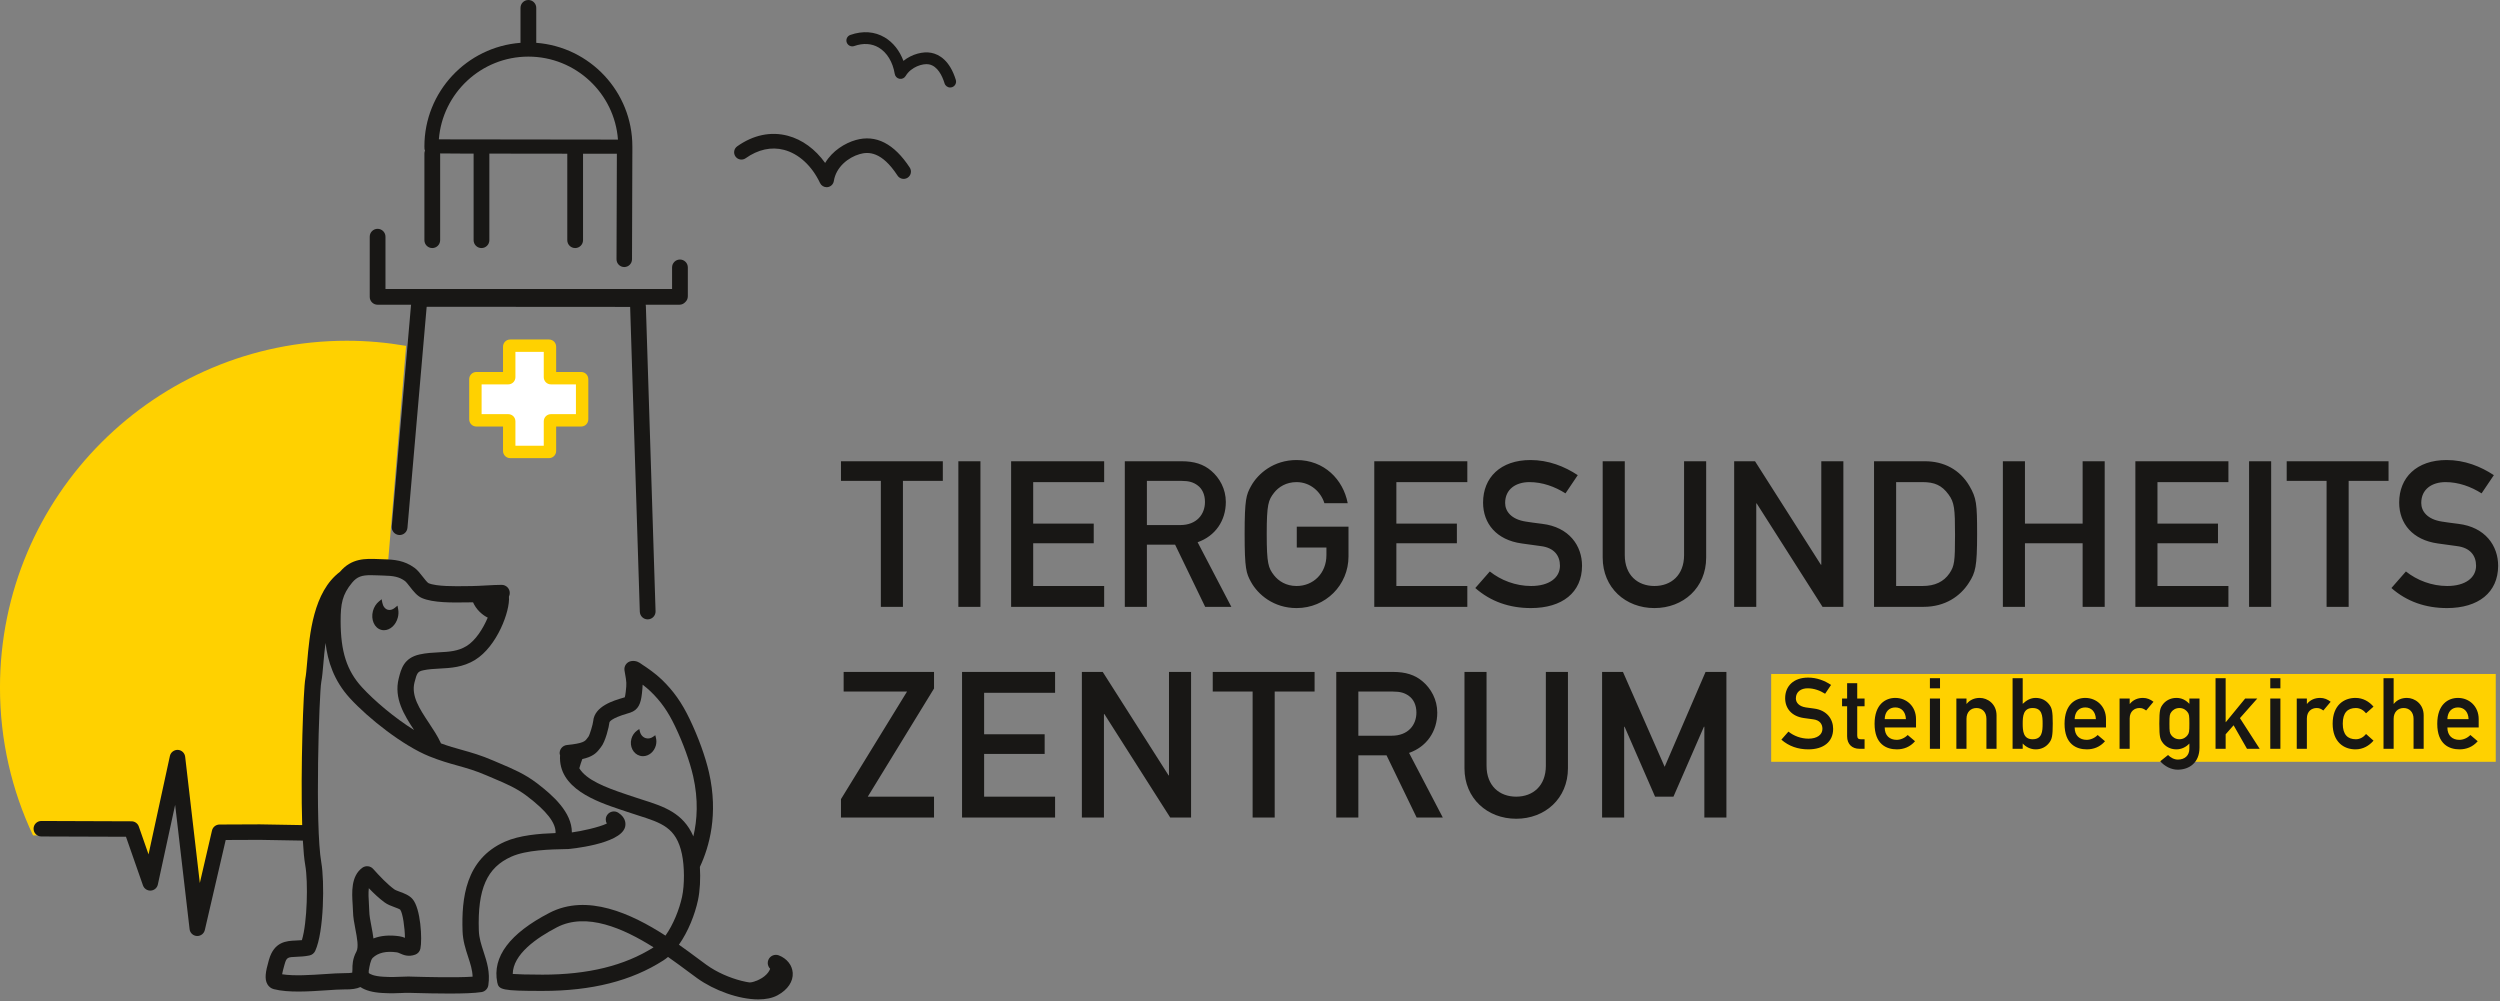
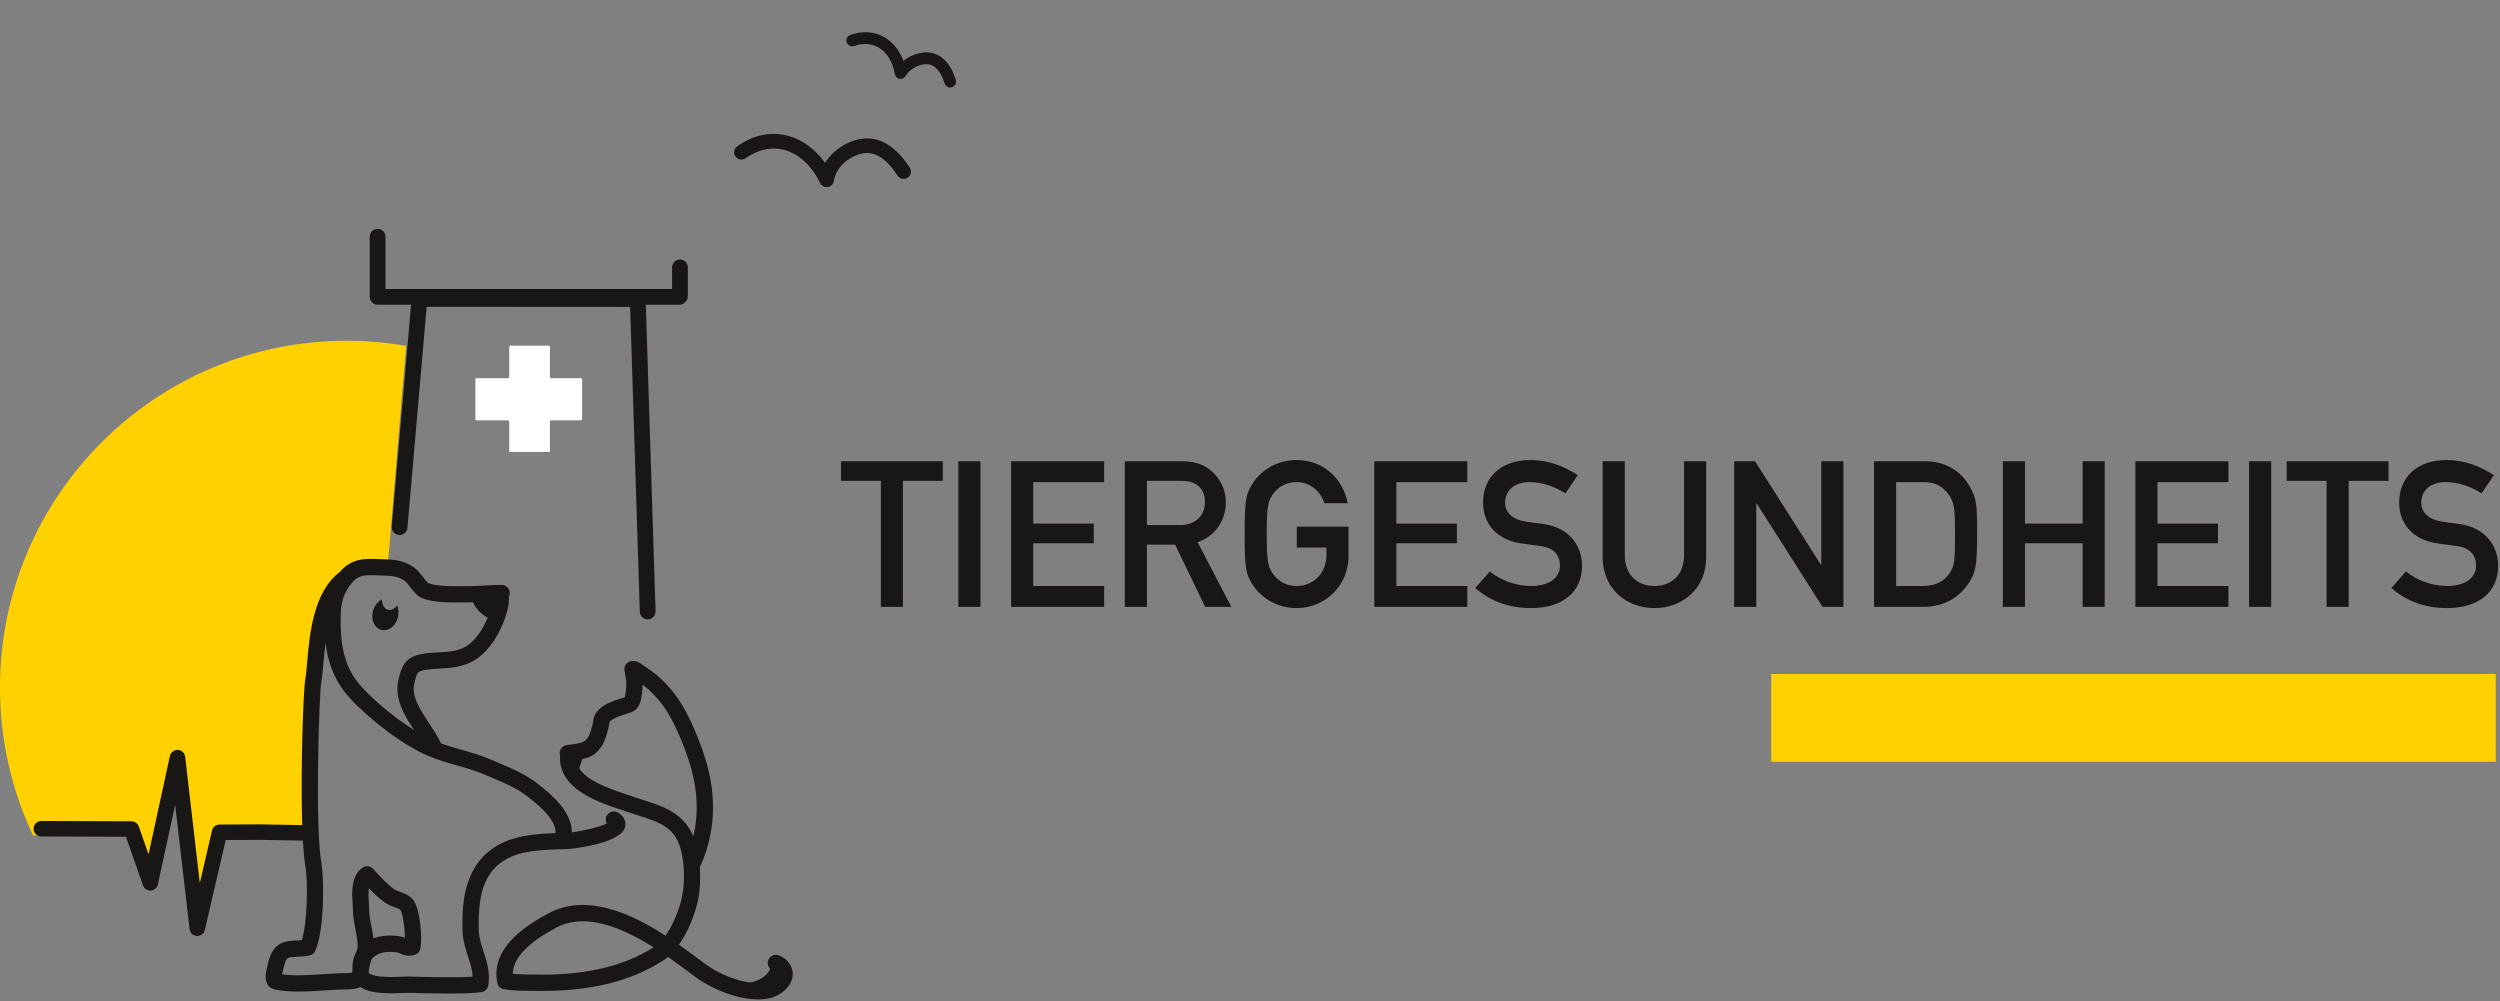
<svg xmlns="http://www.w3.org/2000/svg" width="100%" height="100%" viewBox="0 0 1106 443" version="1.1" xml:space="preserve" style="fill-rule:evenodd;clip-rule:evenodd;stroke-linejoin:round;stroke-miterlimit:2;">
  <rect x="0" y="0" width="1106" height="443" fill="#808080" stroke="none" />
  <g transform="matrix(1,0,0,1,-3461.81,-114.161)">
    <g transform="matrix(5.556,0,0,5.556,3599.94,295.807)">
      <path d="M0,33.824L-7.714,33.824L-8.985,39.386L-9.782,33.824L-10.535,33.824L-10.922,30.401L-11.689,33.824L-12.51,33.824L-13.127,36.628L-13.756,33.824L-22.233,33.824C-23.917,30.254 -24.863,26.267 -24.863,22.057C-24.863,6.803 -12.497,-5.562 2.757,-5.562C4.366,-5.562 5.94,-5.417 7.473,-5.154L6,12.527C5.655,12.253 5.236,12.269 4.462,12.527C2.349,13.231 2.38,13.011 1.776,14.418C1.173,15.826 -0.537,19.749 -0.134,21.156C0.268,22.565 -0.537,30.308 -0.134,32.924C-0.09,33.211 -0.045,33.514 0,33.824" style="fill:rgb(255,209,0);fill-rule:nonzero;" />
    </g>
    <g transform="matrix(5.556,0,0,5.556,0,-10161.8)">
      <rect x="764.107" y="1903.19" width="57.694" height="6.993" style="fill:rgb(255,209,0);" />
    </g>
    <g transform="matrix(-5.232,1.869,1.869,5.232,3791.39,553.922)">
      <path d="M-2.808,-1.657C-2.808,-1.657 -2.51,-0.138 0.307,-0.9C1.639,-1.262 -2.808,0.619 -2.808,0.619L-4.167,-0.901L-2.808,-1.657Z" style="fill:rgb(24,23,21);fill-rule:nonzero;" />
    </g>
    <g transform="matrix(5.556,0,0,5.556,3851.5,318.224)">
      <path d="M0,11.592L1.758,11.592L1.758,1.562L4.934,1.562L4.934,-0.001L-3.176,-0.001L-3.176,1.562L0,1.562L0,11.592ZM6.171,11.592L7.93,11.592L7.93,-0.001L6.171,-0.001L6.171,11.592ZM10.372,11.592L17.781,11.592L17.781,9.932L12.13,9.932L12.13,6.529L16.95,6.529L16.95,4.966L12.13,4.966L12.13,1.66L17.781,1.66L17.781,-0.001L10.372,-0.001L10.372,11.592ZM21.184,1.562L23.935,1.562C24.538,1.562 24.896,1.676 25.222,1.921C25.58,2.182 25.808,2.637 25.808,3.24C25.808,4.217 25.157,5.08 23.838,5.08L21.184,5.08L21.184,1.562ZM19.425,11.592L21.184,11.592L21.184,6.643L23.431,6.643L25.824,11.592L27.908,11.592L25.222,6.447C26.623,5.958 27.469,4.738 27.469,3.24C27.469,2.197 26.964,1.319 26.313,0.765C25.694,0.227 24.928,-0.001 23.951,-0.001L19.425,-0.001L19.425,11.592ZM33.118,6.871L35.479,6.871L35.479,7.473C35.479,8.922 34.437,9.932 33.102,9.932C32.271,9.932 31.669,9.541 31.311,9.084C30.855,8.499 30.725,8.173 30.725,5.795C30.725,3.419 30.855,3.093 31.311,2.506C31.669,2.05 32.271,1.66 33.102,1.66C34.209,1.66 35.04,2.441 35.317,3.337L37.173,3.337C36.814,1.449 35.3,-0.098 33.102,-0.098C31.279,-0.098 30.025,0.977 29.471,1.986C29.096,2.669 28.966,3.012 28.966,5.795C28.966,8.581 29.096,8.922 29.471,9.606C30.025,10.616 31.279,11.69 33.102,11.69C35.414,11.69 37.237,9.866 37.237,7.571L37.237,5.21L33.118,5.21L33.118,6.871ZM39.289,11.592L46.698,11.592L46.698,9.932L41.048,9.932L41.048,6.529L45.867,6.529L45.867,4.966L41.048,4.966L41.048,1.66L46.698,1.66L46.698,-0.001L39.289,-0.001L39.289,11.592ZM47.333,10.094C48.554,11.169 50.052,11.69 51.761,11.69C54.252,11.69 55.832,10.453 55.832,8.319C55.832,6.74 54.823,5.242 52.657,4.982C52.104,4.917 51.664,4.851 51.355,4.803C50.182,4.623 49.709,3.973 49.709,3.321C49.709,2.213 50.573,1.66 51.648,1.66C52.674,1.66 53.667,2.019 54.514,2.556L55.491,1.106C54.432,0.406 53.162,-0.098 51.729,-0.098C49.336,-0.098 47.952,1.302 47.952,3.288C47.952,4.966 49.026,6.268 51.029,6.545C51.632,6.627 52.039,6.692 52.559,6.756C53.602,6.886 54.074,7.506 54.074,8.319C54.074,9.281 53.211,9.932 51.778,9.932C50.541,9.932 49.368,9.475 48.489,8.775L47.333,10.094ZM57.476,7.668C57.476,10.079 59.3,11.69 61.596,11.69C63.891,11.69 65.716,10.079 65.716,7.668L65.716,-0.001L63.957,-0.001L63.957,7.473C63.957,9.069 62.931,9.932 61.596,9.932C60.261,9.932 59.235,9.069 59.235,7.473L59.235,-0.001L57.476,-0.001L57.476,7.668ZM67.946,11.592L69.705,11.592L69.705,3.354L69.737,3.354L74.981,11.592L76.641,11.592L76.641,-0.001L74.883,-0.001L74.883,8.238L74.85,8.238L69.607,-0.001L67.946,-0.001L67.946,11.592ZM79.083,11.592L83.025,11.592C84.751,11.592 85.954,10.745 86.639,9.671C87.16,8.857 87.29,8.401 87.29,5.795C87.29,3.369 87.242,2.93 86.671,1.953C85.923,0.684 84.669,-0.001 83.137,-0.001L79.083,-0.001L79.083,11.592ZM80.842,1.66L82.943,1.66C83.887,1.66 84.473,1.904 85.01,2.637C85.482,3.272 85.532,3.776 85.532,5.861C85.532,8.01 85.482,8.336 85.092,8.922C84.636,9.59 83.935,9.932 82.943,9.932L80.842,9.932L80.842,1.66ZM95.692,11.592L97.449,11.592L97.449,-0.001L95.692,-0.001L95.692,4.966L91.1,4.966L91.1,-0.001L89.341,-0.001L89.341,11.592L91.1,11.592L91.1,6.529L95.692,6.529L95.692,11.592ZM99.892,11.592L107.301,11.592L107.301,9.932L101.651,9.932L101.651,6.529L106.47,6.529L106.47,4.966L101.651,4.966L101.651,1.66L107.301,1.66L107.301,-0.001L99.892,-0.001L99.892,11.592ZM108.945,11.592L110.704,11.592L110.704,-0.001L108.945,-0.001L108.945,11.592ZM115.117,11.592L116.875,11.592L116.875,1.562L120.051,1.562L120.051,-0.001L111.941,-0.001L111.941,1.562L115.117,1.562L115.117,11.592ZM120.279,10.094C121.5,11.169 122.997,11.69 124.707,11.69C127.198,11.69 128.777,10.453 128.777,8.319C128.777,6.74 127.768,5.242 125.603,4.982C125.05,4.917 124.609,4.851 124.3,4.803C123.127,4.623 122.655,3.973 122.655,3.321C122.655,2.213 123.518,1.66 124.594,1.66C125.619,1.66 126.613,2.019 127.459,2.556L128.436,1.106C127.377,0.406 126.107,-0.098 124.675,-0.098C122.281,-0.098 120.897,1.302 120.897,3.288C120.897,4.966 121.972,6.268 123.974,6.545C124.578,6.627 124.984,6.692 125.505,6.756C126.547,6.886 127.02,7.506 127.02,8.319C127.02,9.281 126.157,9.932 124.723,9.932C123.487,9.932 122.314,9.475 121.434,8.775L120.279,10.094Z" style="fill:rgb(24,23,21);fill-rule:nonzero;" />
    </g>
    <g transform="matrix(5.556,0,0,5.556,3833.86,411.966)">
-       <path d="M0,11.495L7.409,11.495L7.409,9.834L2.134,9.834L7.409,1.221L7.409,-0.098L0.212,-0.098L0.212,1.465L5.26,1.465L0,10.03L0,11.495ZM9.64,11.495L17.048,11.495L17.048,9.834L11.398,9.834L11.398,6.431L16.218,6.431L16.218,4.868L11.398,4.868L11.398,1.562L17.048,1.562L17.048,-0.098L9.64,-0.098L9.64,11.495ZM19.181,11.495L20.939,11.495L20.939,3.256L20.972,3.256L26.215,11.495L27.876,11.495L27.876,-0.098L26.118,-0.098L26.118,8.14L26.085,8.14L20.842,-0.098L19.181,-0.098L19.181,11.495ZM32.777,11.495L34.535,11.495L34.535,1.465L37.711,1.465L37.711,-0.098L29.602,-0.098L29.602,1.465L32.777,1.465L32.777,11.495ZM41.196,1.465L43.947,1.465C44.549,1.465 44.908,1.579 45.233,1.823C45.591,2.084 45.819,2.54 45.819,3.142C45.819,4.119 45.168,4.981 43.849,4.981L41.196,4.981L41.196,1.465ZM39.437,11.495L41.196,11.495L41.196,6.545L43.442,6.545L45.836,11.495L47.92,11.495L45.233,6.35C46.634,5.861 47.48,4.64 47.48,3.142C47.48,2.1 46.976,1.221 46.324,0.667C45.706,0.129 44.94,-0.098 43.963,-0.098L39.437,-0.098L39.437,11.495ZM49.646,7.571C49.646,9.981 51.469,11.593 53.765,11.593C56.062,11.593 57.885,9.981 57.885,7.571L57.885,-0.098L56.126,-0.098L56.126,7.376C56.126,8.972 55.1,9.834 53.765,9.834C52.429,9.834 51.404,8.972 51.404,7.376L51.404,-0.098L49.646,-0.098L49.646,7.571ZM60.604,11.495L62.362,11.495L62.362,4.266L62.395,4.266L64.822,9.834L66.286,9.834L68.712,4.266L68.746,4.266L68.746,11.495L70.503,11.495L70.503,-0.098L68.843,-0.098L65.586,7.457L62.265,-0.098L60.604,-0.098L60.604,11.495Z" style="fill:rgb(24,23,21);fill-rule:nonzero;" />
-     </g>
+       </g>
    <g transform="matrix(5.556,0,0,5.556,4249.89,427.211)">
-       <path d="M0,2.551C0.593,3.072 1.319,3.324 2.148,3.324C3.356,3.324 4.122,2.724 4.122,1.69C4.122,0.924 3.632,0.198 2.583,0.072C2.314,0.041 2.101,0.008 1.95,-0.015C1.382,-0.102 1.154,-0.418 1.154,-0.733C1.154,-1.27 1.572,-1.538 2.092,-1.538C2.589,-1.538 3.072,-1.365 3.483,-1.104L3.956,-1.807C3.443,-2.147 2.827,-2.391 2.132,-2.391C0.972,-2.391 0.301,-1.713 0.301,-0.75C0.301,0.064 0.821,0.696 1.792,0.83C2.085,0.869 2.282,0.901 2.535,0.932C3.04,0.995 3.269,1.295 3.269,1.69C3.269,2.156 2.851,2.472 2.156,2.472C1.555,2.472 0.987,2.25 0.562,1.911L0,2.551ZM5.235,-0.726L4.832,-0.726L4.832,-0.11L5.235,-0.11L5.235,2.29C5.235,2.922 5.645,3.277 6.205,3.277L6.625,3.277L6.625,2.519L6.324,2.519C6.126,2.519 6.04,2.44 6.04,2.219L6.04,-0.11L6.625,-0.11L6.625,-0.726L6.04,-0.726L6.04,-1.942L5.235,-1.942L5.235,-0.726ZM10.721,1.579L10.721,0.916C10.721,-0.117 9.956,-0.773 9.072,-0.773C8.297,-0.773 7.421,-0.268 7.421,1.287C7.421,2.929 8.377,3.324 9.198,3.324C9.734,3.324 10.248,3.134 10.642,2.677L10.058,2.18C9.821,2.425 9.49,2.566 9.182,2.566C8.629,2.566 8.227,2.234 8.227,1.579L10.721,1.579ZM8.227,0.916C8.242,0.309 8.598,-0.015 9.072,-0.015C9.545,-0.015 9.892,0.309 9.917,0.916L8.227,0.916ZM11.827,3.277L12.632,3.277L12.632,-0.726L11.827,-0.726L11.827,3.277ZM11.827,-1.538L12.632,-1.538L12.632,-2.343L11.827,-2.343L11.827,-1.538ZM13.934,3.277L14.74,3.277L14.74,0.893C14.74,0.348 15.08,0.032 15.537,0.032C15.987,0.032 16.327,0.348 16.327,0.893L16.327,3.277L17.133,3.277L17.133,0.617C17.133,-0.292 16.421,-0.773 15.798,-0.773C15.371,-0.773 15.008,-0.615 14.755,-0.3L14.74,-0.3L14.74,-0.726L13.934,-0.726L13.934,3.277ZM18.41,3.277L19.216,3.277L19.216,2.858C19.469,3.134 19.84,3.324 20.25,3.324C20.74,3.324 21.095,3.103 21.324,2.803C21.544,2.519 21.608,2.259 21.608,1.272C21.608,0.293 21.544,0.032 21.324,-0.252C21.095,-0.552 20.74,-0.773 20.25,-0.773C19.84,-0.773 19.517,-0.584 19.216,-0.3L19.216,-2.344L18.41,-2.344L18.41,3.277ZM20.005,0.032C20.763,0.032 20.802,0.656 20.802,1.272C20.802,1.896 20.763,2.519 20.005,2.519C19.256,2.519 19.216,1.856 19.216,1.272C19.216,0.696 19.256,0.032 20.005,0.032M25.848,1.579L25.848,0.916C25.848,-0.117 25.081,-0.773 24.198,-0.773C23.425,-0.773 22.548,-0.268 22.548,1.287C22.548,2.929 23.503,3.324 24.324,3.324C24.861,3.324 25.374,3.134 25.769,2.677L25.184,2.18C24.948,2.425 24.617,2.566 24.308,2.566C23.756,2.566 23.352,2.234 23.352,1.579L25.848,1.579ZM23.352,0.916C23.369,0.309 23.723,-0.015 24.198,-0.015C24.671,-0.015 25.019,0.309 25.043,0.916L23.352,0.916ZM26.929,3.277L27.734,3.277L27.734,0.869C27.734,0.285 28.121,0.032 28.516,0.032C28.721,0.032 28.855,0.088 29.045,0.23L29.629,-0.465C29.385,-0.654 29.116,-0.773 28.792,-0.773C28.365,-0.773 28.003,-0.615 27.75,-0.3L27.734,-0.3L27.734,-0.726L26.929,-0.726L26.929,3.277ZM32.487,3.269C32.487,3.83 32.107,4.138 31.571,4.138C31.263,4.138 30.987,3.972 30.789,3.774L30.167,4.272C30.521,4.675 31.042,4.942 31.555,4.942C32.472,4.942 33.293,4.39 33.293,3.182L33.293,-0.726L32.487,-0.726L32.487,-0.3C32.187,-0.615 31.863,-0.773 31.452,-0.773C30.932,-0.773 30.577,-0.512 30.395,-0.283C30.167,0.016 30.094,0.167 30.094,1.28C30.094,2.385 30.167,2.535 30.395,2.835C30.577,3.064 30.932,3.324 31.452,3.324C31.863,3.324 32.234,3.134 32.487,2.858L32.487,3.269ZM30.9,1.28C30.9,0.632 30.916,0.522 31.058,0.34C31.168,0.198 31.373,0.032 31.697,0.032C32.013,0.032 32.218,0.198 32.329,0.34C32.472,0.522 32.487,0.632 32.487,1.28C32.487,1.919 32.472,2.029 32.329,2.211C32.218,2.353 32.013,2.519 31.697,2.519C31.373,2.519 31.168,2.353 31.058,2.211C30.916,2.029 30.9,1.919 30.9,1.28M34.571,3.277L35.376,3.277L35.376,2.124L36.009,1.406L37.074,3.277L38.084,3.277L36.513,0.837L37.896,-0.726L36.932,-0.726L35.392,1.154L35.376,1.154L35.376,-2.344L34.571,-2.344L34.571,3.277ZM38.929,3.277L39.735,3.277L39.735,-0.726L38.929,-0.726L38.929,3.277ZM38.929,-1.538L39.735,-1.538L39.735,-2.343L38.929,-2.343L38.929,-1.538ZM41.037,3.277L41.843,3.277L41.843,0.869C41.843,0.285 42.229,0.032 42.625,0.032C42.83,0.032 42.963,0.088 43.153,0.23L43.738,-0.465C43.493,-0.654 43.224,-0.773 42.9,-0.773C42.473,-0.773 42.111,-0.615 41.857,-0.3L41.843,-0.3L41.843,-0.726L41.037,-0.726L41.037,3.277ZM46.556,2.101C46.359,2.346 46.074,2.519 45.743,2.519C45.088,2.519 44.701,2.148 44.701,1.28C44.701,0.403 45.088,0.032 45.743,0.032C46.074,0.032 46.359,0.206 46.556,0.451L47.149,-0.078C46.801,-0.481 46.319,-0.773 45.712,-0.773C44.788,-0.773 43.896,-0.189 43.896,1.28C43.896,2.74 44.788,3.324 45.712,3.324C46.319,3.324 46.801,3.032 47.149,2.63L46.556,2.101ZM47.946,3.277L48.752,3.277L48.752,0.893C48.752,0.348 49.09,0.032 49.549,0.032C49.998,0.032 50.338,0.348 50.338,0.893L50.338,3.277L51.143,3.277L51.143,0.617C51.143,-0.292 50.432,-0.773 49.809,-0.773C49.382,-0.773 49.02,-0.615 48.766,-0.3L48.752,-0.3L48.752,-2.344L47.946,-2.344L47.946,3.277ZM55.524,1.579L55.524,0.916C55.524,-0.117 54.758,-0.773 53.875,-0.773C53.101,-0.773 52.225,-0.268 52.225,1.287C52.225,2.929 53.18,3.324 54.001,3.324C54.538,3.324 55.05,3.134 55.446,2.677L54.862,2.18C54.625,2.425 54.293,2.566 53.985,2.566C53.432,2.566 53.031,2.234 53.031,1.579L55.524,1.579ZM53.031,0.916C53.046,0.309 53.401,-0.015 53.875,-0.015C54.348,-0.015 54.696,0.309 54.719,0.916L53.031,0.916Z" style="fill:rgb(24,23,21);fill-rule:nonzero;" />
-     </g>
+       </g>
    <g transform="matrix(5.556,0,0,5.556,3827.51,172.242)">
      <path d="M0,4.452C-0.222,4.452 -0.428,4.324 -0.525,4.119C-1.172,2.749 -2.218,1.787 -3.394,1.479C-4.403,1.214 -5.459,1.445 -6.448,2.146C-6.709,2.332 -7.073,2.27 -7.258,2.008C-7.444,1.746 -7.382,1.384 -7.121,1.198C-5.842,0.292 -4.452,0 -3.099,0.354C-1.945,0.657 -0.901,1.425 -0.118,2.521C0.469,1.539 1.47,0.94 2.316,0.697C3.922,0.24 5.368,0.978 6.62,2.892C6.795,3.161 6.72,3.521 6.451,3.696C6.183,3.872 5.822,3.797 5.646,3.528C4.377,1.586 3.32,1.62 2.636,1.816C1.737,2.072 0.751,2.835 0.574,3.961C0.535,4.212 0.335,4.41 0.083,4.446C0.055,4.45 0.028,4.452 0,4.452" style="fill:rgb(24,23,21);fill-rule:nonzero;" />
    </g>
    <g transform="matrix(5.556,0,0,5.556,3882.17,127.692)">
      <path d="M0,4.532C-0.2,4.532 -0.385,4.403 -0.448,4.201C-0.637,3.587 -1.007,2.825 -1.686,2.69C-2.177,2.593 -3.123,2.896 -3.546,3.615C-3.646,3.785 -3.841,3.875 -4.036,3.838C-4.23,3.802 -4.38,3.647 -4.413,3.453C-4.567,2.507 -5.032,1.742 -5.688,1.353C-6.248,1.021 -6.922,0.978 -7.64,1.23C-7.884,1.316 -8.152,1.188 -8.238,0.943C-8.323,0.699 -8.195,0.431 -7.95,0.346C-6.963,0 -6.015,0.068 -5.21,0.546C-4.544,0.942 -4.026,1.599 -3.722,2.412C-3.043,1.862 -2.147,1.641 -1.502,1.771C-0.878,1.895 -0.032,2.37 0.448,3.925C0.524,4.172 0.386,4.435 0.139,4.511C0.092,4.525 0.046,4.532 0,4.532" style="fill:rgb(24,23,21);fill-rule:nonzero;" />
    </g>
    <g transform="matrix(5.556,0,0,5.556,3719.33,299.264)">
      <path d="M0,-3.121C0,-3.121 0,-3.203 -0.083,-3.203L-2.479,-3.203C-2.479,-3.203 -2.562,-3.203 -2.562,-3.286L-2.562,-5.708C-2.562,-5.708 -2.562,-5.791 -2.644,-5.791L-5.722,-5.791C-5.722,-5.791 -5.804,-5.791 -5.804,-5.708L-5.804,-3.286C-5.804,-3.286 -5.804,-3.203 -5.887,-3.203L-8.415,-3.203C-8.415,-3.203 -8.497,-3.203 -8.497,-3.121L-8.497,0.071C-8.497,0.071 -8.497,0.153 -8.415,0.153L-5.887,0.153C-5.887,0.153 -5.804,0.153 -5.804,0.236L-5.804,2.588C-5.804,2.588 -5.804,2.67 -5.722,2.67L-2.644,2.67C-2.644,2.67 -2.562,2.67 -2.562,2.588L-2.562,0.236C-2.562,0.236 -2.562,0.153 -2.479,0.153L-0.083,0.153C-0.083,0.153 0,0.153 0,0.071L0,-3.121Z" style="fill:white;fill-rule:nonzero;" />
    </g>
    <g transform="matrix(5.556,0,0,5.556,3704.65,264.353)">
-       <path d="M0,9.448L-3.078,9.448C-3.401,9.448 -3.654,9.195 -3.654,8.872L-3.654,6.931L-5.771,6.931C-6.094,6.931 -6.347,6.678 -6.347,6.355L-6.347,3.163C-6.347,2.84 -6.094,2.587 -5.771,2.587L-3.654,2.587L-3.654,0.576C-3.654,0.252 -3.401,0 -3.078,0L0,0C0.323,0 0.576,0.252 0.576,0.576L0.576,2.587L2.562,2.587C2.884,2.587 3.137,2.84 3.137,3.163L3.137,6.355C3.137,6.678 2.884,6.931 2.562,6.931L0.576,6.931L0.576,8.872C0.576,9.195 0.323,9.448 0,9.448M-2.667,8.461L-0.411,8.461L-0.411,6.52C-0.411,6.196 -0.158,5.944 0.165,5.944L2.151,5.944L2.151,3.574L0.165,3.574C-0.158,3.574 -0.411,3.321 -0.411,2.998L-0.411,0.987L-2.667,0.987L-2.667,2.998C-2.667,3.321 -2.92,3.574 -3.243,3.574L-5.36,3.574L-5.36,5.944L-3.243,5.944C-2.92,5.944 -2.667,6.196 -2.667,6.52L-2.667,8.461Z" style="fill:rgb(255,209,0);fill-rule:nonzero;" />
-     </g>
+       </g>
    <g transform="matrix(5.556,0,0,5.556,3628.86,354.591)">
      <path d="M0,-19.01L2.669,-19.01C2.665,-18.986 2.659,-18.961 2.657,-18.938L1.127,-1.354C1.097,-1.009 1.353,-0.705 1.698,-0.675C2.045,-0.644 2.347,-0.9 2.377,-1.246L3.904,-18.81C3.907,-18.828 3.916,-18.855 3.925,-18.847L20.109,-18.836L20.879,5.436C20.89,5.776 21.169,6.044 21.505,6.044C21.512,6.044 21.519,6.044 21.526,6.043C21.872,6.032 22.144,5.742 22.133,5.396L21.361,-18.902C21.36,-18.941 21.351,-18.973 21.347,-19.01L24.031,-19.01C24.215,-19.01 24.381,-19.089 24.496,-19.216C24.623,-19.33 24.702,-19.496 24.702,-19.681L24.702,-21.982C24.702,-22.328 24.422,-22.609 24.075,-22.609C23.729,-22.609 23.448,-22.328 23.448,-21.982L23.448,-20.264L0.627,-20.264L0.627,-24.427C0.627,-24.773 0.346,-25.054 0,-25.054C-0.346,-25.054 -0.627,-24.773 -0.627,-24.427L-0.627,-19.755C-0.627,-19.735 -0.626,-19.715 -0.625,-19.696C-0.626,-19.676 -0.627,-19.656 -0.627,-19.636C-0.627,-19.29 -0.346,-19.01 0,-19.01" style="fill:rgb(24,23,21);fill-rule:nonzero;" />
    </g>
    <g transform="matrix(5.556,0,0,5.556,3653.05,122.561)">
-       <path d="M0,18.24C0.347,18.24 0.627,17.959 0.627,17.613L0.627,10.721C0.627,10.715 0.624,10.711 0.624,10.705C1.042,10.715 1.601,10.715 2.347,10.717L3.291,10.718L3.291,17.613C3.291,17.959 3.571,18.24 3.918,18.24C4.264,18.24 4.545,17.959 4.545,17.613L4.545,10.719L10.75,10.727L10.75,17.613C10.75,17.959 11.03,18.24 11.377,18.24C11.723,18.24 12.004,17.959 12.004,17.613L12.004,10.729L14.698,10.731L14.67,19.134C14.669,19.475 14.945,19.751 15.285,19.752L15.287,19.752C15.626,19.752 15.902,19.477 15.904,19.137L15.931,10.71L15.932,10.71L15.932,10.146C15.932,5.792 12.552,2.221 8.279,1.898L8.279,-0.885C8.279,-1.231 7.999,-1.512 7.652,-1.512C7.306,-1.512 7.025,-1.231 7.025,-0.885L7.025,1.898C2.753,2.221 -0.627,5.792 -0.627,10.146C-0.627,10.29 -0.627,10.396 -0.578,10.477C-0.61,10.552 -0.627,10.635 -0.627,10.721L-0.627,17.613C-0.627,17.959 -0.347,18.24 0,18.24M7.652,2.996C11.42,2.996 14.516,5.925 14.785,9.603C10.173,9.598 2.647,9.59 0.524,9.584C0.811,5.903 3.898,2.996 7.652,2.996" style="fill:rgb(24,23,21);fill-rule:nonzero;" />
-     </g>
+       </g>
    <g transform="matrix(5.556,0,0,5.556,3630.46,379.421)">
      <path d="M0,2.409C0.071,2.428 0.144,2.438 0.218,2.438C0.71,2.438 1.163,2.026 1.321,1.437C1.381,1.213 1.391,0.979 1.349,0.758L1.296,0.482L1.079,0.66C0.904,0.803 0.708,0.857 0.531,0.811C0.309,0.752 0.143,0.54 0.087,0.246L0.034,-0.029L-0.183,0.149C-0.407,0.332 -0.576,0.601 -0.658,0.906C-0.841,1.589 -0.545,2.263 0,2.409" style="fill:rgb(24,23,21);fill-rule:nonzero;" />
    </g>
    <g transform="matrix(5.556,0,0,5.556,3751.71,445.959)">
-       <path d="M0,-1.179L-0.173,-1.054C-0.348,-0.929 -0.552,-0.886 -0.742,-0.938C-0.978,-1.001 -1.158,-1.198 -1.225,-1.466L-1.276,-1.672L-1.449,-1.549C-1.669,-1.392 -1.83,-1.157 -1.903,-0.886C-2.063,-0.287 -1.756,0.316 -1.219,0.461C-1.143,0.482 -1.062,0.493 -0.982,0.493C-0.512,0.493 -0.089,0.14 0.046,-0.364C0.099,-0.564 0.101,-0.774 0.051,-0.973L0,-1.179Z" style="fill:rgb(24,23,21);fill-rule:nonzero;" />
-     </g>
+       </g>
    <g transform="matrix(5.556,0,0,5.556,3688.04,421.59)">
      <path d="M0,12.878C1.206,12.342 3.069,12.303 4.429,12.274L4.535,12.272C4.576,12.271 8.658,11.905 9.049,10.536C9.107,10.331 9.172,9.81 8.518,9.383C8.218,9.187 7.817,9.273 7.621,9.572C7.485,9.781 7.485,10.04 7.599,10.244C6.982,10.541 5.551,10.856 4.817,10.949C4.816,9.349 3.327,8.009 2.008,7.009C1.062,6.292 0.126,5.895 -0.865,5.475C-1.049,5.397 -1.237,5.317 -1.431,5.233C-2.414,4.806 -3.187,4.59 -3.934,4.38C-4.478,4.228 -4.998,4.083 -5.605,3.86C-5.608,3.852 -5.611,3.845 -5.615,3.836C-5.869,3.28 -6.228,2.74 -6.574,2.218C-7.3,1.124 -7.987,0.09 -7.714,-0.995C-7.52,-1.765 -7.449,-1.863 -7.02,-1.959C-6.605,-2.05 -6.173,-2.073 -5.716,-2.097C-4.845,-2.142 -3.856,-2.193 -2.891,-2.787C-1.14,-3.862 -0.094,-6.688 -0.193,-7.809C-0.194,-7.815 -0.194,-7.82 -0.195,-7.826C-0.151,-7.913 -0.127,-8.012 -0.127,-8.116C-0.127,-8.474 -0.417,-8.764 -0.774,-8.764C-1.14,-8.764 -1.602,-8.739 -2.049,-8.714C-2.452,-8.692 -2.851,-8.67 -3.166,-8.667L-3.576,-8.663C-4.471,-8.648 -5.97,-8.626 -6.602,-8.9C-6.703,-8.956 -6.929,-9.245 -7.064,-9.419C-7.275,-9.69 -7.474,-9.945 -7.709,-10.117C-8.524,-10.709 -9.304,-10.777 -10.167,-10.8C-10.305,-10.803 -10.438,-10.808 -10.569,-10.815C-11.626,-10.857 -12.716,-10.901 -13.651,-9.799C-15.775,-8.202 -16.068,-4.822 -16.263,-2.578C-16.31,-2.044 -16.35,-1.582 -16.406,-1.293C-16.56,-0.507 -16.794,5.987 -16.656,10.366L-20.027,10.307L-23.24,10.321C-23.526,10.323 -23.773,10.52 -23.838,10.799L-24.807,14.977L-25.975,4.922C-26.01,4.622 -26.256,4.392 -26.558,4.376C-26.853,4.367 -27.126,4.567 -27.19,4.862L-28.891,12.698L-29.666,10.477C-29.752,10.23 -29.984,10.065 -30.246,10.064L-37.427,10.038L-37.429,10.038C-37.769,10.038 -38.044,10.313 -38.045,10.652C-38.047,10.993 -37.772,11.27 -37.431,11.272L-30.687,11.295L-29.334,15.169C-29.242,15.43 -28.989,15.598 -28.714,15.581C-28.438,15.565 -28.207,15.367 -28.149,15.097L-26.772,8.751L-25.622,18.652C-25.588,18.95 -25.344,19.18 -25.045,19.196C-25.033,19.197 -25.021,19.197 -25.009,19.197C-24.724,19.197 -24.474,19.001 -24.409,18.72L-22.747,11.552L-20.035,11.541L-16.603,11.601C-16.558,12.412 -16.495,13.099 -16.409,13.585C-16.18,14.88 -16.248,18.123 -16.68,19.527C-16.84,19.544 -16.996,19.55 -17.15,19.556C-17.886,19.586 -18.894,19.628 -19.304,21.101L-19.328,21.184C-19.573,22.041 -19.668,22.618 -19.428,23.036C-19.314,23.235 -19.132,23.375 -18.914,23.43C-17.765,23.726 -16.083,23.611 -14.734,23.521C-14.181,23.483 -13.662,23.448 -13.304,23.451C-12.718,23.461 -12.317,23.4 -12.021,23.261C-11.62,23.531 -11.04,23.689 -10.29,23.733C-9.59,23.775 -9.15,23.755 -8.763,23.737C-8.542,23.727 -8.339,23.717 -8.108,23.723L-7.847,23.731C-6.91,23.757 -5.879,23.779 -4.941,23.779C-3.874,23.779 -2.926,23.75 -2.373,23.661C-2.094,23.617 -1.876,23.396 -1.834,23.117C-1.68,22.081 -1.951,21.252 -2.213,20.45C-2.398,19.887 -2.572,19.354 -2.591,18.759C-2.7,15.449 -1.949,13.745 0,12.878M-12.682,-8.937C-12.274,-9.43 -11.88,-9.534 -11.198,-9.534C-11.026,-9.534 -10.835,-9.528 -10.622,-9.519C-10.485,-9.513 -10.345,-9.507 -10.202,-9.504C-9.389,-9.483 -8.947,-9.414 -8.472,-9.068C-8.384,-9.004 -8.212,-8.784 -8.086,-8.622C-7.802,-8.257 -7.509,-7.881 -7.125,-7.715C-6.231,-7.326 -4.685,-7.349 -3.556,-7.367L-3.157,-7.371C-3.124,-7.372 -3.087,-7.373 -3.052,-7.374C-2.941,-7.129 -2.774,-6.854 -2.517,-6.608C-2.281,-6.381 -2.068,-6.244 -1.882,-6.154C-2.248,-5.291 -2.841,-4.338 -3.569,-3.891C-4.253,-3.471 -4.962,-3.434 -5.784,-3.391C-6.274,-3.366 -6.78,-3.339 -7.3,-3.224C-8.559,-2.946 -8.777,-2.078 -8.97,-1.312C-9.368,0.269 -8.531,1.611 -7.744,2.799C-9.286,1.838 -10.907,0.474 -11.909,-0.623C-13.105,-1.934 -13.593,-3.455 -13.595,-5.873C-13.595,-7.255 -13.469,-7.986 -12.682,-8.937M-3.887,18.802C-3.861,19.581 -3.649,20.227 -3.445,20.853C-3.264,21.407 -3.102,21.902 -3.087,22.435C-4.416,22.528 -6.912,22.46 -7.81,22.435L-8.074,22.427C-8.134,22.426 -8.193,22.425 -8.25,22.425C-8.446,22.425 -8.628,22.434 -8.822,22.443C-9.194,22.461 -9.579,22.478 -10.213,22.439C-10.944,22.396 -11.273,22.232 -11.357,22.137C-11.356,22.077 -11.357,22.019 -11.357,21.965L-11.349,21.918C-11.297,21.61 -11.21,21.097 -11.036,20.933C-10.604,20.524 -9.957,20.378 -9.113,20.499C-9.039,20.509 -8.96,20.544 -8.861,20.588C-8.601,20.704 -8.209,20.879 -7.66,20.683C-7.448,20.608 -7.291,20.428 -7.244,20.207C-7.087,19.469 -7.215,16.993 -7.877,16.246C-8.136,15.951 -8.525,15.807 -8.867,15.68C-9.042,15.615 -9.239,15.542 -9.324,15.48C-9.885,15.07 -10.464,14.457 -11.006,13.854C-11.228,13.607 -11.601,13.569 -11.87,13.765C-12.784,14.433 -12.699,15.739 -12.638,16.692C-12.625,16.885 -12.613,17.067 -12.611,17.228C-12.606,17.682 -12.511,18.175 -12.42,18.652C-12.291,19.323 -12.146,20.085 -12.338,20.437C-12.648,21.004 -12.661,21.513 -12.655,21.869C-12.668,21.953 -12.672,22.035 -12.671,22.116C-12.77,22.136 -12.957,22.16 -13.29,22.155C-13.701,22.154 -14.218,22.186 -14.821,22.227C-15.938,22.302 -17.298,22.395 -18.253,22.244C-18.229,22.097 -18.178,21.876 -18.082,21.539L-18.056,21.45C-17.899,20.884 -17.808,20.88 -17.097,20.852C-16.797,20.839 -16.458,20.825 -16.076,20.746C-15.874,20.704 -15.705,20.57 -15.619,20.383C-14.911,18.846 -14.878,14.8 -15.132,13.36C-15.65,10.427 -15.302,-0.19 -15.134,-1.044C-15.065,-1.401 -15.022,-1.895 -14.972,-2.466C-14.93,-2.958 -14.879,-3.534 -14.799,-4.142C-14.623,-2.675 -14.135,-1.14 -12.866,0.251C-11.385,1.873 -8.613,4.052 -6.537,4.889C-5.661,5.243 -4.961,5.44 -4.283,5.628C-3.546,5.835 -2.849,6.03 -1.947,6.422C-1.75,6.507 -1.558,6.589 -1.371,6.668C-0.417,7.073 0.407,7.422 1.225,8.042C2.82,9.251 3.552,10.193 3.52,11.001C2.193,11.046 0.645,11.172 -0.527,11.693C-3.665,13.089 -3.971,16.225 -3.887,18.802M-11.35,15.391C-10.957,15.8 -10.533,16.202 -10.09,16.525C-9.859,16.695 -9.584,16.797 -9.319,16.895C-9.165,16.952 -8.909,17.047 -8.851,17.1C-8.647,17.366 -8.484,18.543 -8.474,19.343C-8.599,19.293 -8.75,19.24 -8.93,19.215C-9.712,19.105 -10.399,19.163 -10.983,19.392C-11.021,19.067 -11.084,18.735 -11.147,18.408C-11.232,17.967 -11.311,17.551 -11.315,17.212C-11.317,17.031 -11.331,16.826 -11.344,16.608C-11.367,16.245 -11.398,15.771 -11.35,15.391" style="fill:rgb(24,23,21);fill-rule:nonzero;" />
    </g>
    <g transform="matrix(5.556,0,0,5.556,3806.36,425.794)">
      <path d="M0,19.983C-0.335,19.856 -0.709,20.021 -0.838,20.355C-0.967,20.689 -0.8,21.064 -0.466,21.192C-0.305,21.254 -0.193,21.362 -0.187,21.46C-0.178,21.588 -0.338,21.811 -0.717,22.019C-1.646,22.532 -4.135,21.903 -5.741,20.751C-5.949,20.601 -6.186,20.425 -6.449,20.229C-6.893,19.899 -7.399,19.523 -7.954,19.133C-7.215,18.088 -6.68,16.721 -6.438,15.592C-6.277,14.845 -6.228,13.859 -6.285,12.939C-5.531,11.333 -4.804,8.741 -5.558,5.425C-5.845,4.164 -6.405,2.616 -7.094,1.178C-7.722,-0.136 -8.388,-1.079 -9.32,-1.976C-9.823,-2.46 -10.406,-2.863 -10.908,-3.193L-10.964,-3.232C-11.097,-3.328 -11.344,-3.506 -11.736,-3.452C-11.911,-3.428 -12.068,-3.335 -12.172,-3.192C-12.276,-3.05 -12.317,-2.872 -12.287,-2.698L-12.254,-2.508C-12.119,-1.741 -12.112,-1.695 -12.19,-0.99C-12.218,-0.744 -12.249,-0.622 -12.267,-0.566C-12.304,-0.554 -12.352,-0.54 -12.407,-0.524C-13.144,-0.309 -14.676,0.14 -14.78,1.328C-14.802,1.577 -15.049,2.407 -15.157,2.568C-15.204,2.623 -15.245,2.678 -15.285,2.733C-15.427,2.923 -15.562,3.103 -16.869,3.233C-17.225,3.269 -17.485,3.587 -17.45,3.943C-17.446,3.98 -17.427,4.011 -17.418,4.046C-17.591,6.698 -14.474,7.748 -12.609,8.376L-12.198,8.514C-11.87,8.628 -11.551,8.729 -11.243,8.827C-9.322,9.437 -8.163,9.806 -7.717,11.91C-7.506,12.904 -7.501,14.369 -7.705,15.32C-7.921,16.325 -8.409,17.544 -9.026,18.41C-11.751,16.65 -15.264,15.041 -18.265,16.597C-21.431,18.238 -22.829,20.104 -22.418,22.141C-22.301,22.72 -22.047,22.814 -18.825,22.814C-14.891,22.814 -11.74,22.018 -9.192,20.383C-9.066,20.302 -8.943,20.21 -8.823,20.107C-8.229,20.521 -7.688,20.924 -7.222,21.27C-6.953,21.471 -6.709,21.651 -6.497,21.804C-5.149,22.771 -3.19,23.489 -1.633,23.489C-1.044,23.489 -0.512,23.386 -0.092,23.156C0.716,22.711 1.153,22.061 1.107,21.373C1.066,20.763 0.642,20.23 0,19.983M-10.851,7.592C-11.149,7.497 -11.458,7.399 -11.776,7.29L-12.196,7.147C-13.827,6.599 -15.32,6.016 -15.885,5.086C-15.816,4.836 -15.735,4.573 -15.648,4.353C-14.806,4.157 -14.516,3.868 -14.247,3.509C-14.222,3.474 -14.196,3.439 -14.165,3.403C-13.808,2.977 -13.516,1.753 -13.489,1.441C-13.486,1.41 -13.422,1.124 -12.043,0.72C-11.958,0.695 -11.889,0.674 -11.838,0.657C-11.175,0.437 -10.988,-0.081 -10.903,-0.845C-10.868,-1.155 -10.848,-1.376 -10.844,-1.57C-10.626,-1.405 -10.415,-1.23 -10.219,-1.042C-9.394,-0.249 -8.828,0.556 -8.262,1.738C-7.614,3.092 -7.089,4.541 -6.822,5.713C-6.393,7.598 -6.5,9.215 -6.805,10.508C-7.613,8.627 -9.191,8.119 -10.851,7.592M-18.825,21.518C-20.05,21.518 -20.789,21.49 -21.187,21.462C-21.167,19.902 -19.304,18.596 -17.668,17.747C-15.326,16.532 -12.382,17.825 -9.974,19.343C-12.292,20.806 -15.189,21.518 -18.825,21.518" style="fill:rgb(24,23,21);fill-rule:nonzero;" />
    </g>
  </g>
</svg>